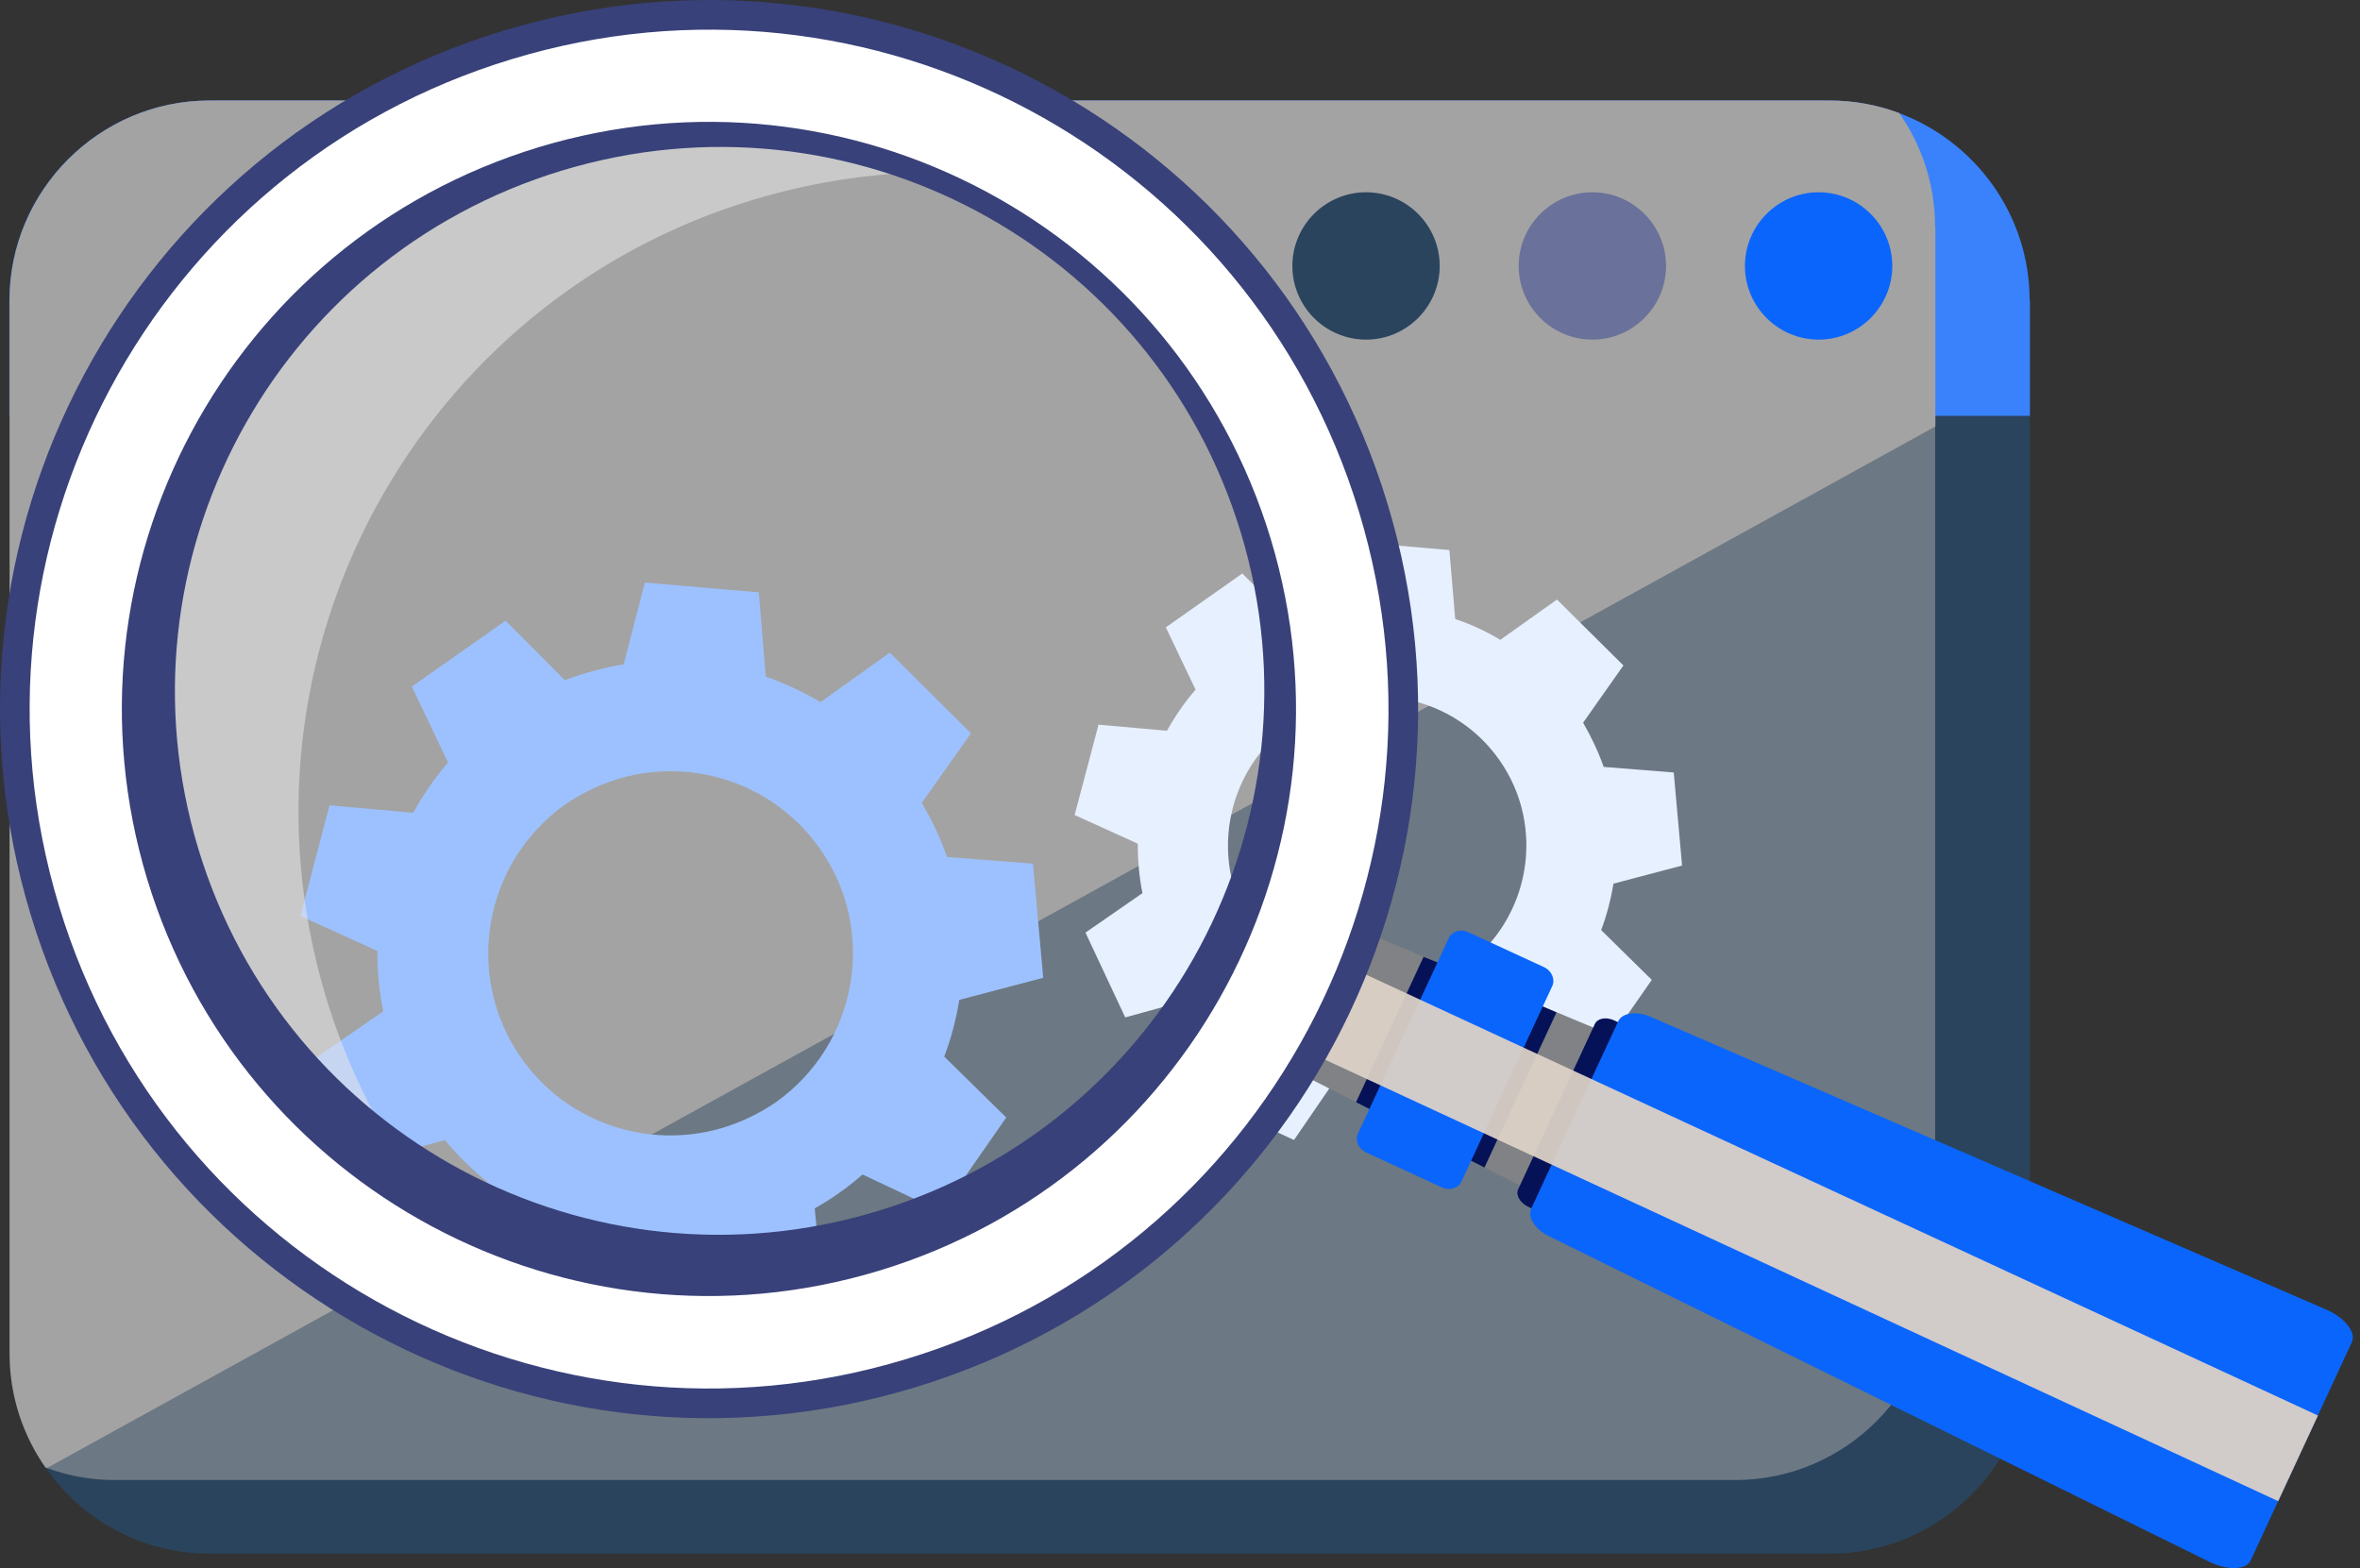
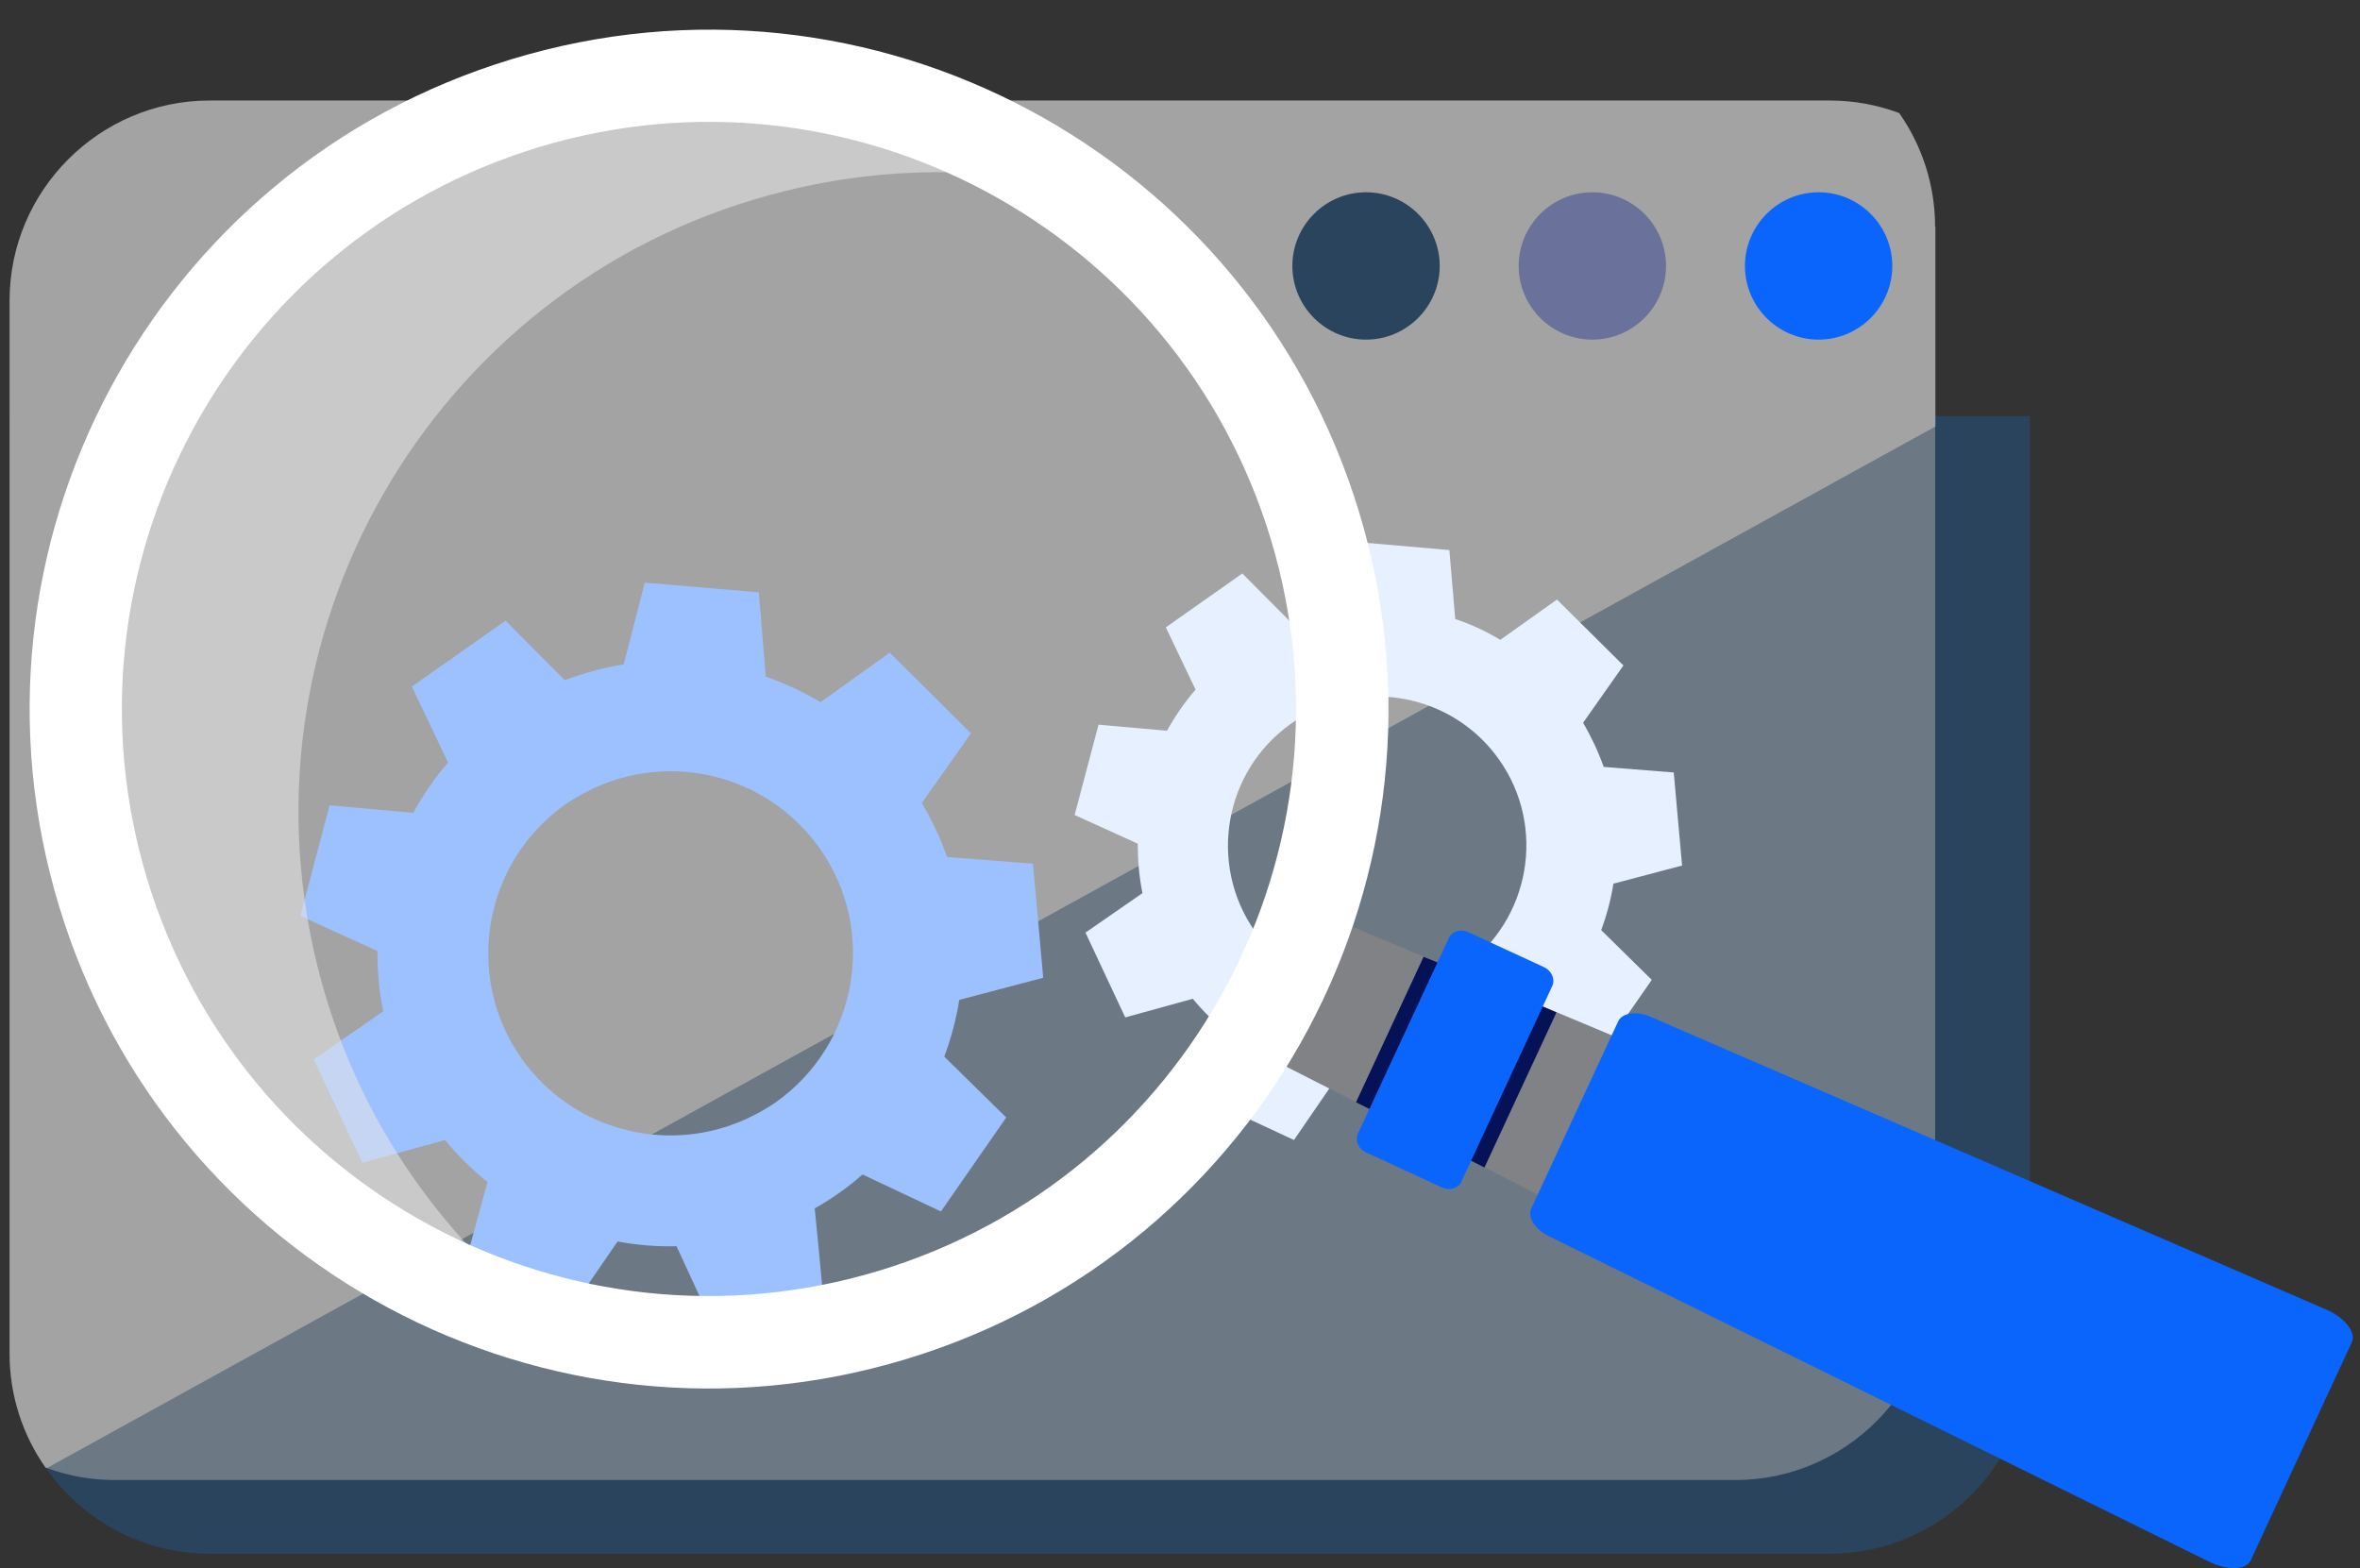
<svg xmlns="http://www.w3.org/2000/svg" width="149" height="99" viewBox="0 0 149 99" fill="none">
  <rect x="0" y="0" width="149" height="99" fill="#333333" stroke="none" />
-   <path d="M128.161 18.967V26.269H0.59V18.967C0.59 12.016 6.277 6.347 13.21 6.347H115.523C117.05 6.347 118.524 6.628 119.893 7.137C124.703 8.927 128.143 13.561 128.143 18.967H128.161Z" fill="#3982FB" />
  <path d="M128.159 26.269V85.473C128.159 92.424 122.472 98.093 115.538 98.093H13.226C8.943 98.093 5.152 95.934 2.87 92.652C1.448 90.616 0.605 88.141 0.605 85.473V26.269H128.176H128.159Z" fill="#2A445D" />
  <g style="mix-blend-mode:overlay">
    <path d="M122.173 14.315C122.173 11.648 121.331 9.173 119.909 7.137C118.54 6.628 117.065 6.347 115.538 6.347H13.226C6.275 6.347 0.605 12.034 0.605 18.967V85.473C0.605 88.141 1.448 90.616 2.87 92.652C2.905 92.652 2.94 92.669 2.975 92.687L122.191 26.936V14.315H122.173Z" fill="#A3A3A3" />
  </g>
  <g style="mix-blend-mode:overlay" opacity="0.55">
    <path d="M2.978 92.687C4.312 93.178 5.752 93.442 7.244 93.442H109.556C116.507 93.442 122.177 87.754 122.177 80.821V26.936L2.961 92.687H2.978Z" fill="#A3A3A3" />
  </g>
  <path d="M90.897 16.791C90.897 19.353 88.808 21.442 86.245 21.442C83.683 21.442 81.594 19.353 81.594 16.791C81.594 14.228 83.683 12.139 86.245 12.139C88.808 12.139 90.897 14.228 90.897 16.791Z" fill="#2A445D" />
  <path d="M105.186 16.791C105.186 19.353 103.097 21.442 100.534 21.442C97.972 21.442 95.883 19.353 95.883 16.791C95.883 14.228 97.972 12.139 100.534 12.139C103.097 12.139 105.186 14.228 105.186 16.791Z" fill="#6A719A" />
  <path d="M119.471 16.791C119.471 19.353 117.382 21.442 114.819 21.442C112.257 21.442 110.168 19.353 110.168 16.791C110.168 14.228 112.257 12.139 114.819 12.139C117.382 12.139 119.471 14.228 119.471 16.791Z" fill="#0A65FC" />
  <path d="M65.865 61.724L65.215 54.528L59.792 54.106C59.388 52.948 58.861 51.807 58.194 50.701L61.301 46.296L56.176 41.205L51.805 44.33C50.7 43.68 49.541 43.136 48.347 42.715L47.909 37.397L40.712 36.782L39.378 41.943C38.114 42.153 36.868 42.487 35.657 42.943L31.919 39.187L31.743 39.31L26.003 43.347L28.285 48.139C27.443 49.122 26.705 50.192 26.091 51.316L20.808 50.842L18.965 57.828L23.827 60.039C23.827 61.321 23.932 62.584 24.195 63.848L19.807 66.885L22.879 73.414L28.092 71.975C28.899 72.958 29.812 73.853 30.778 74.625L29.356 79.838L35.903 82.875L38.992 78.381C40.221 78.609 41.467 78.715 42.713 78.68L44.995 83.629L51.963 81.751L51.7 78.961L51.437 76.293C51.963 75.994 52.472 75.678 52.964 75.327C53.49 74.959 53.982 74.573 54.456 74.151L59.406 76.486L63.53 70.553L59.616 66.709C60.055 65.551 60.371 64.34 60.564 63.128L65.83 61.742L65.865 61.724ZM48.962 69.605C48.47 69.939 47.961 70.237 47.452 70.483C42.45 72.975 36.236 71.518 32.919 66.814C29.268 61.619 30.514 54.44 35.71 50.772C36.166 50.456 36.64 50.192 37.114 49.947C42.134 47.384 48.4 48.823 51.753 53.562C55.421 58.758 54.157 65.937 48.962 69.605Z" fill="#9DC1FE" />
  <path d="M106.2 54.65L105.673 48.77L101.25 48.419C100.916 47.471 100.477 46.541 99.951 45.628L102.496 42.013L98.301 37.853L94.72 40.398C93.825 39.853 92.877 39.415 91.877 39.081L91.508 34.728L85.628 34.219L84.54 38.449C83.504 38.607 82.486 38.888 81.486 39.274L78.432 36.203L78.291 36.308L73.605 39.608L75.483 43.54C74.781 44.347 74.184 45.225 73.675 46.137L69.357 45.751L67.848 51.456L71.832 53.264C71.832 54.317 71.92 55.352 72.13 56.388L68.532 58.88L71.042 64.234L75.307 63.058C75.974 63.865 76.712 64.585 77.501 65.217L76.343 69.482L81.697 71.974L84.224 68.288C85.225 68.464 86.243 68.552 87.261 68.534L89.121 72.571L94.826 71.027L94.615 68.745L94.404 66.551C94.826 66.305 95.247 66.042 95.651 65.761C96.072 65.463 96.493 65.129 96.879 64.796L100.916 66.709L104.286 61.864L101.092 58.722C101.443 57.775 101.706 56.792 101.864 55.791L106.182 54.65H106.2ZM92.368 61.092C91.965 61.373 91.561 61.601 91.14 61.812C87.05 63.848 81.96 62.654 79.239 58.81C76.255 54.562 77.273 48.682 81.521 45.681C81.889 45.418 82.276 45.207 82.679 44.996C86.787 42.908 91.912 44.084 94.65 47.963C97.652 52.21 96.616 58.09 92.368 61.092Z" fill="#E7F0FF" />
  <path d="M83.208 58.337L79.733 65.831C79.575 66.165 79.733 66.604 80.102 66.779L97.601 75.678C98.075 75.924 98.637 75.801 98.812 75.415L102.867 66.692C103.042 66.305 102.797 65.796 102.288 65.586L84.174 58.003C83.805 57.845 83.366 58.003 83.208 58.337Z" fill="#808285" />
-   <path d="M100.689 64.656L95.845 75.099C95.687 75.45 95.968 75.942 96.477 76.188L101.742 78.627C102.251 78.856 102.813 78.768 102.971 78.399L107.815 67.956C107.973 67.604 107.693 67.113 107.184 66.867L101.918 64.427C101.409 64.182 100.847 64.287 100.689 64.656Z" fill="#061257" />
  <path d="M102.166 64.48L96.672 76.31C96.427 76.837 96.918 77.626 97.796 78.048L139.483 98.602C140.641 99.163 141.817 99.128 142.098 98.514L148.487 84.735C148.768 84.121 148.048 83.191 146.872 82.681L104.22 64.199C103.342 63.813 102.412 63.936 102.166 64.48Z" fill="#0A65FC" />
  <path d="M85.613 69.588L89.879 60.408L90.756 60.759L97.409 63.55L98.269 63.918L93.722 73.712L85.613 69.588Z" fill="#061257" />
  <path d="M91.475 59.214L85.735 71.571C85.542 71.993 85.753 72.519 86.227 72.747L91.054 74.976C91.528 75.187 92.072 75.029 92.265 74.608L98.004 62.251C98.198 61.83 97.969 61.303 97.513 61.075L92.686 58.846C92.212 58.635 91.668 58.793 91.475 59.214Z" fill="#0A65FC" />
  <g style="mix-blend-mode:overlay" opacity="0.94">
-     <path d="M80.016 65.217L143.836 94.775L146.346 89.369L82.526 59.811L80.016 65.217Z" fill="#DDD1C7" />
-   </g>
+     </g>
  <path opacity="0.56" d="M68.164 11.876C62.249 10.524 55.93 10.489 49.611 12.051C27.952 17.37 14.7 39.222 20.018 60.9C22.423 70.694 28.215 78.75 35.833 84.156C21.387 80.892 9.294 69.746 5.537 54.405C0.219 32.745 13.471 10.875 35.113 5.557C46.979 2.643 58.914 5.294 68.147 11.876H68.164Z" fill="#E6E7E8" />
-   <path d="M31.778 1.941C8.135 9.12 -5.24 34.097 1.939 57.757C9.118 81.418 34.095 94.775 57.756 87.596C81.416 80.417 94.774 55.44 87.595 31.78C80.416 8.119 55.439 -5.238 31.778 1.941ZM57.036 85.279C34.657 92.055 11.031 79.417 4.239 57.055C-2.537 34.676 10.101 11.05 32.463 4.258C54.842 -2.518 78.468 10.12 85.26 32.482C92.036 54.861 79.415 78.487 57.036 85.262V85.279Z" fill="#384179" />
-   <path d="M32.989 5.943C11.557 12.437 -0.554 35.097 5.941 56.529C12.435 77.96 35.095 90.071 56.526 83.577C77.958 77.082 90.087 54.422 83.575 32.991C77.08 11.559 54.42 -0.552 32.989 5.943ZM55.386 76.468C37.219 81.979 18.017 71.746 12.523 53.597C7.029 35.448 17.297 16.281 35.481 10.769C53.666 5.258 72.85 15.491 78.344 33.64C83.838 51.789 73.57 70.957 55.386 76.468Z" fill="#384179" />
  <path d="M32.323 3.731C9.663 10.594 -3.15 34.553 3.73 57.213C10.593 79.873 34.552 92.686 57.212 85.806C79.873 78.943 92.686 54.984 85.805 32.324C78.925 9.663 55.001 -3.15 32.323 3.731ZM55.51 80.224C35.921 86.157 15.245 75.099 9.294 55.51C3.362 35.922 14.42 15.245 34.008 9.295C53.597 3.362 74.273 14.42 80.224 34.009C86.156 53.597 75.098 74.274 55.51 80.224Z" fill="white" />
</svg>